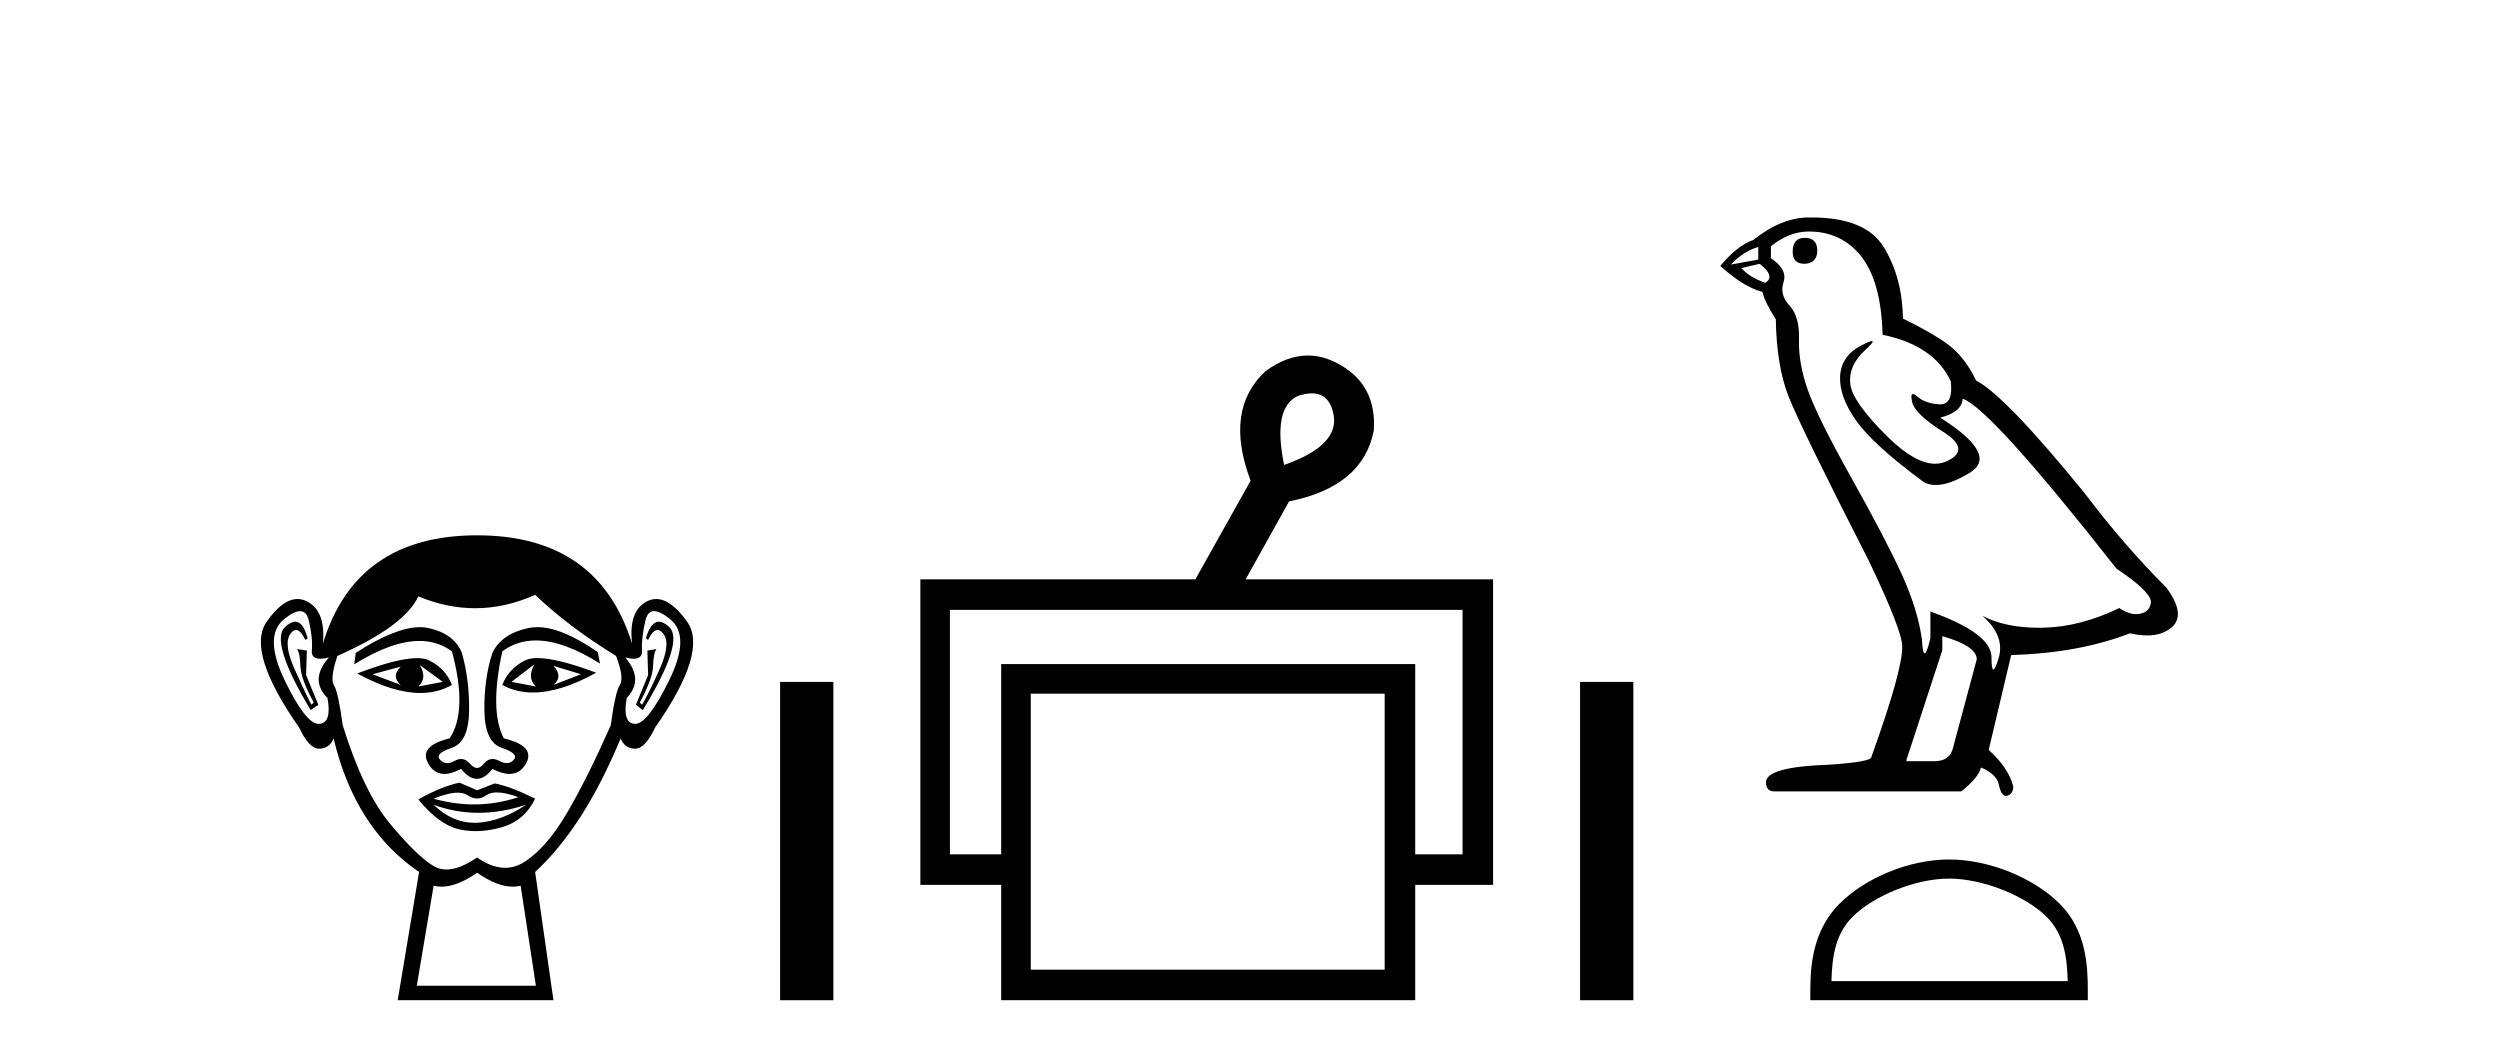
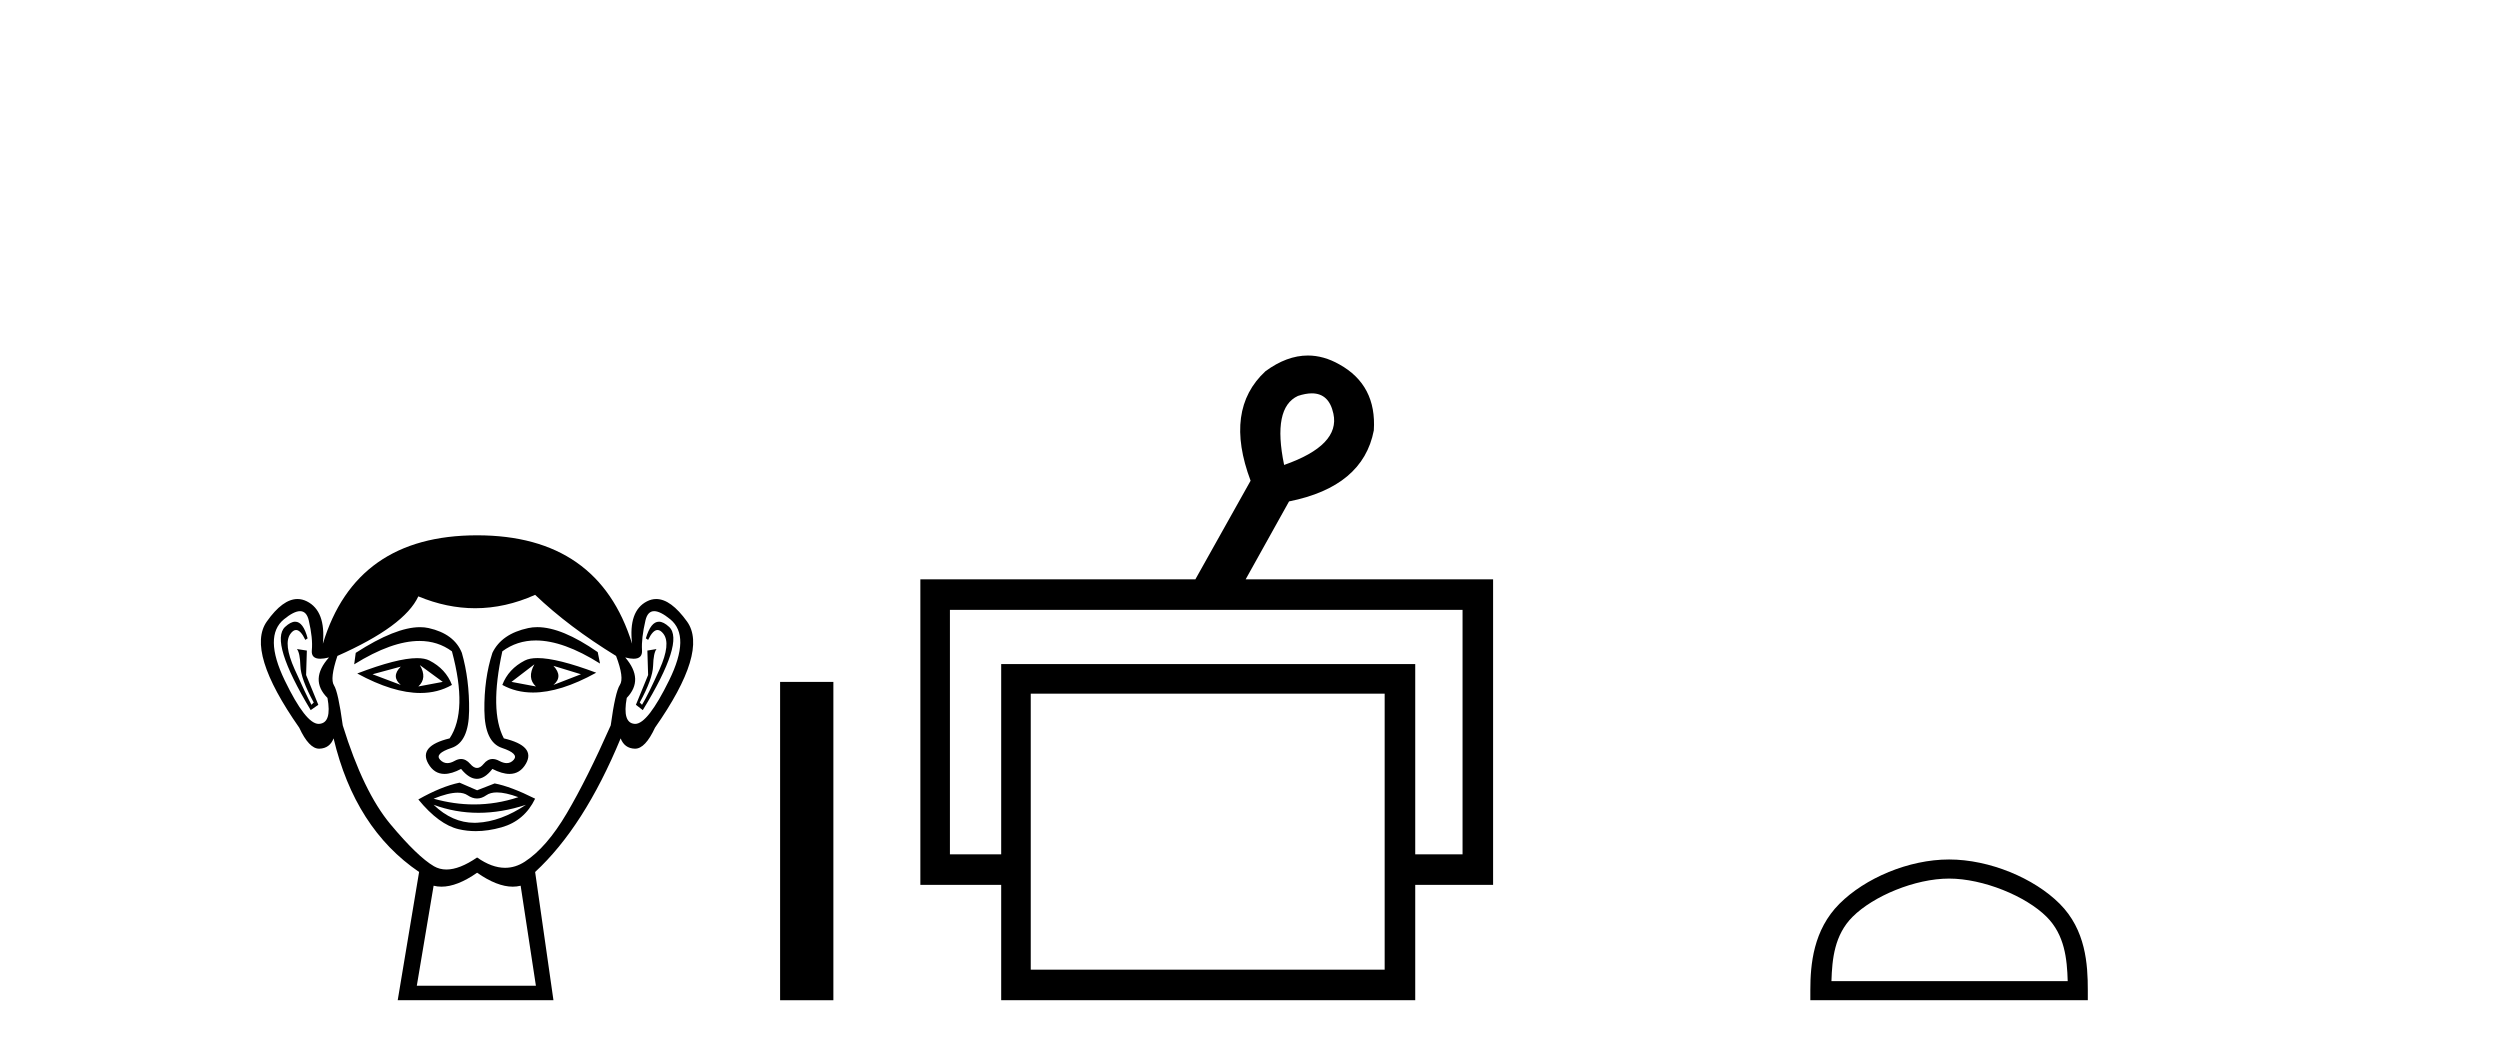
<svg xmlns="http://www.w3.org/2000/svg" width="97.0" height="41.0">
  <path d="M 15.55 25.865 Q 15.165 26.25 15.55 26.575 L 14.454 26.161 L 15.55 25.865 ZM 21.474 25.835 L 22.541 26.161 L 21.474 26.575 Q 21.859 26.25 21.474 25.835 ZM 16.29 25.805 L 17.179 26.457 L 16.231 26.635 Q 16.587 26.309 16.29 25.805 ZM 20.734 25.776 L 20.734 25.776 Q 20.438 26.309 20.793 26.635 L 19.845 26.457 L 20.734 25.776 ZM 20.858 25.533 Q 20.548 25.533 20.363 25.628 Q 19.727 25.953 19.49 26.575 Q 20.022 26.87 20.68 26.87 Q 21.743 26.87 23.133 26.101 Q 21.618 25.533 20.858 25.533 ZM 16.18 25.536 Q 15.414 25.536 13.861 26.131 Q 15.25 26.888 16.309 26.888 Q 16.99 26.888 17.535 26.575 Q 17.298 25.953 16.661 25.628 Q 16.481 25.536 16.18 25.536 ZM 11.454 24.122 Q 11.28 24.122 11.062 24.324 Q 10.455 24.887 12.055 27.553 L 12.351 27.346 L 11.877 26.19 L 11.906 25.242 L 11.521 25.183 L 11.521 25.183 Q 11.64 25.331 11.655 25.835 Q 11.669 26.338 12.173 27.257 L 12.084 27.346 Q 11.877 26.961 11.432 25.968 Q 10.988 24.976 11.27 24.591 Q 11.377 24.444 11.487 24.444 Q 11.664 24.444 11.847 24.828 L 11.936 24.768 Q 11.765 24.122 11.454 24.122 ZM 25.567 24.122 Q 25.249 24.122 25.059 24.768 L 25.147 24.828 Q 25.33 24.444 25.513 24.444 Q 25.627 24.444 25.74 24.591 Q 26.036 24.976 25.592 25.968 Q 25.147 26.961 24.91 27.346 L 24.822 27.257 Q 25.325 26.338 25.34 25.835 Q 25.355 25.331 25.473 25.183 L 25.473 25.183 L 25.118 25.242 L 25.147 26.19 L 24.673 27.346 L 24.94 27.553 Q 26.569 24.887 25.962 24.324 Q 25.744 24.122 25.567 24.122 ZM 11.642 23.713 Q 11.896 23.713 11.98 24.072 Q 12.143 24.768 12.099 25.228 Q 12.067 25.559 12.427 25.559 Q 12.567 25.559 12.765 25.509 L 12.765 25.509 Q 11.995 26.368 12.706 27.079 Q 12.884 28.057 12.38 28.086 Q 12.372 28.087 12.363 28.087 Q 11.863 28.087 11.047 26.398 Q 10.218 24.68 11.018 24.028 Q 11.404 23.713 11.642 23.713 ZM 25.382 23.713 Q 25.62 23.713 26.006 24.028 Q 26.806 24.68 25.962 26.398 Q 25.132 28.087 24.646 28.087 Q 24.637 28.087 24.629 28.086 Q 24.14 28.057 24.318 27.079 Q 24.999 26.368 24.259 25.509 L 24.259 25.509 Q 24.449 25.559 24.584 25.559 Q 24.932 25.559 24.91 25.228 Q 24.881 24.768 25.044 24.072 Q 25.128 23.713 25.382 23.713 ZM 20.847 24.333 Q 20.664 24.333 20.497 24.369 Q 19.46 24.591 19.105 25.331 Q 18.779 26.338 18.794 27.568 Q 18.808 28.797 19.475 29.019 Q 20.141 29.241 19.934 29.478 Q 19.82 29.609 19.66 29.609 Q 19.53 29.609 19.371 29.523 Q 19.235 29.449 19.114 29.449 Q 18.919 29.449 18.764 29.641 Q 18.638 29.797 18.508 29.797 Q 18.379 29.797 18.246 29.641 Q 18.081 29.449 17.888 29.449 Q 17.769 29.449 17.638 29.523 Q 17.486 29.609 17.357 29.609 Q 17.198 29.609 17.075 29.478 Q 16.853 29.241 17.52 29.019 Q 18.186 28.797 18.201 27.583 Q 18.216 26.368 17.92 25.331 Q 17.623 24.591 16.631 24.369 Q 16.474 24.334 16.297 24.334 Q 15.349 24.334 13.802 25.331 L 13.743 25.776 Q 15.2 24.869 16.274 24.869 Q 16.99 24.869 17.535 25.272 Q 18.157 27.583 17.446 28.649 Q 16.231 28.945 16.616 29.627 Q 16.843 30.028 17.246 30.028 Q 17.525 30.028 17.89 29.834 Q 18.201 30.219 18.505 30.219 Q 18.808 30.219 19.105 29.834 Q 19.481 30.028 19.768 30.028 Q 20.181 30.028 20.408 29.627 Q 20.793 28.945 19.549 28.649 Q 18.986 27.583 19.49 25.272 Q 20.056 24.85 20.79 24.85 Q 21.858 24.85 23.281 25.746 L 23.192 25.302 Q 21.801 24.333 20.847 24.333 ZM 19.279 30.746 Q 19.61 30.746 20.112 30.93 Q 19.265 31.212 18.393 31.212 Q 17.618 31.212 16.824 30.989 Q 17.397 30.756 17.759 30.756 Q 17.995 30.756 18.142 30.856 Q 18.327 30.982 18.508 30.982 Q 18.69 30.982 18.868 30.856 Q 19.023 30.746 19.279 30.746 ZM 16.824 31.226 Q 17.668 31.537 18.564 31.537 Q 19.46 31.537 20.408 31.226 L 20.408 31.226 Q 19.43 31.878 18.512 31.922 Q 18.46 31.925 18.409 31.925 Q 17.55 31.925 16.824 31.226 ZM 17.831 30.367 Q 17.12 30.515 16.231 31.019 Q 17.031 31.996 17.801 32.174 Q 18.12 32.248 18.459 32.248 Q 18.939 32.248 19.46 32.1 Q 20.349 31.848 20.763 30.989 Q 19.815 30.515 19.193 30.397 L 18.512 30.663 L 17.831 30.367 ZM 20.763 23.08 Q 22.067 24.324 23.903 25.45 Q 24.229 26.309 24.051 26.575 Q 23.874 26.842 23.696 28.145 Q 22.778 30.219 21.993 31.552 Q 21.208 32.885 20.363 33.433 Q 19.996 33.671 19.598 33.671 Q 19.081 33.671 18.512 33.27 Q 17.83 33.737 17.322 33.737 Q 17.057 33.737 16.838 33.611 Q 16.202 33.24 15.15 31.981 Q 14.098 30.723 13.299 28.145 Q 13.121 26.842 12.958 26.59 Q 12.795 26.338 13.091 25.45 Q 15.698 24.295 16.231 23.139 Q 17.337 23.599 18.436 23.599 Q 19.604 23.599 20.763 23.08 ZM 18.512 33.862 Q 19.287 34.403 19.895 34.403 Q 20.053 34.403 20.201 34.366 L 20.793 38.247 L 16.172 38.247 L 16.824 34.366 Q 16.971 34.403 17.129 34.403 Q 17.737 34.403 18.512 33.862 ZM 18.512 20.77 Q 13.802 20.77 12.528 24.976 Q 12.647 23.702 11.906 23.332 Q 11.727 23.242 11.543 23.242 Q 10.968 23.242 10.351 24.117 Q 9.537 25.272 11.61 28.234 Q 11.989 29.049 12.381 29.049 Q 12.388 29.049 12.395 29.049 Q 12.795 29.034 12.943 28.649 Q 13.773 32.144 16.261 33.833 L 15.431 38.809 L 21.474 38.809 L 20.763 33.833 Q 22.659 32.085 24.081 28.649 Q 24.229 29.034 24.629 29.049 Q 24.636 29.049 24.643 29.049 Q 25.036 29.049 25.414 28.234 Q 27.488 25.272 26.658 24.117 Q 26.03 23.242 25.461 23.242 Q 25.279 23.242 25.103 23.332 Q 24.377 23.702 24.525 24.976 Q 23.222 20.77 18.512 20.77 Z" style="fill:#000000;stroke:none" />
  <path d="M 30.268 26.458 L 30.268 38.809 L 32.335 38.809 L 32.335 26.458 Z" style="fill:#000000;stroke:none" />
  <path d="M 50.899 15.262 Q 51.567 15.262 51.736 16.051 Q 52.004 17.275 49.824 18.04 Q 49.365 15.821 50.359 15.362 Q 50.661 15.262 50.899 15.262 ZM 56.747 23.663 L 56.747 33.148 L 54.911 33.148 L 54.911 25.766 L 38.846 25.766 L 38.846 33.148 L 36.857 33.148 L 36.857 23.663 ZM 53.725 26.914 L 53.725 37.624 L 39.993 37.624 L 39.993 26.914 ZM 50.745 13.794 Q 49.927 13.794 49.097 14.406 Q 47.49 15.898 48.523 18.652 L 46.381 22.477 L 35.71 22.477 L 35.71 34.334 L 38.846 34.334 L 38.846 38.809 L 54.911 38.809 L 54.911 34.334 L 57.932 34.334 L 57.932 22.477 L 48.332 22.477 L 50.015 19.455 Q 52.884 18.881 53.304 16.701 Q 53.419 14.942 51.966 14.138 Q 51.359 13.794 50.745 13.794 Z" style="fill:#000000;stroke:none" />
-   <path d="M 61.307 26.458 L 61.307 38.809 L 63.374 38.809 L 63.374 26.458 Z" style="fill:#000000;stroke:none" />
-   <path d="M 70.02 9.228 Q 69.556 9.228 69.556 9.773 Q 69.556 10.236 70.02 10.236 Q 70.51 10.209 70.51 9.718 Q 70.51 9.228 70.02 9.228 ZM 68.221 9.582 L 68.221 10.073 L 67.158 10.264 Q 67.648 9.746 68.221 9.582 ZM 68.275 10.236 Q 68.902 10.727 68.493 10.972 Q 67.866 10.754 67.567 10.4 L 68.275 10.236 ZM 70.183 8.983 Q 71.464 8.983 72.227 9.964 Q 72.991 10.945 73.045 12.989 Q 75.035 13.398 75.689 14.788 Q 75.795 15.688 75.284 15.688 Q 75.269 15.688 75.253 15.688 Q 74.708 15.66 74.394 15.388 Q 74.28 15.289 74.222 15.289 Q 74.121 15.289 74.19 15.592 Q 74.299 16.069 75.389 16.751 Q 76.479 17.432 75.566 17.882 Q 75.34 17.993 75.084 17.993 Q 74.308 17.993 73.263 16.969 Q 71.873 15.606 71.791 14.897 Q 71.71 14.189 72.364 13.589 Q 72.753 13.232 72.631 13.232 Q 72.548 13.232 72.227 13.398 Q 71.437 13.807 71.396 14.597 Q 71.355 15.388 72.023 16.328 Q 72.691 17.268 74.653 18.713 Q 74.854 18.818 75.108 18.818 Q 75.647 18.818 76.425 18.345 Q 77.57 17.65 75.28 16.205 Q 76.125 15.987 76.152 15.47 Q 77.215 15.824 82.122 22.066 Q 83.43 22.938 83.457 23.347 Q 83.43 23.728 83.048 23.81 Q 82.966 23.828 82.882 23.828 Q 82.573 23.828 82.231 23.592 Q 80.704 24.328 79.273 24.355 Q 79.198 24.357 79.124 24.357 Q 77.794 24.357 76.916 23.892 L 76.916 23.892 Q 77.815 24.682 77.542 25.554 Q 77.41 25.977 77.342 25.977 Q 77.27 25.977 77.27 25.5 Q 77.27 24.573 74.899 23.728 L 74.899 24.764 Q 74.759 25.35 74.677 25.35 Q 74.598 25.35 74.572 24.818 Q 74.408 23.646 73.795 22.297 Q 73.181 20.948 71.846 18.563 Q 70.51 16.178 70.142 15.129 Q 69.774 14.079 69.802 13.18 Q 69.829 12.281 69.434 11.858 Q 69.039 11.436 69.202 10.945 Q 69.366 10.454 68.711 10.018 L 68.711 9.555 Q 69.42 8.983 70.183 8.983 ZM 75.362 24.682 Q 76.698 25.064 76.698 25.582 L 75.798 28.934 Q 75.689 29.534 75.062 29.534 L 73.972 29.534 L 73.972 29.479 L 75.362 25.227 L 75.362 24.682 ZM 70.282 8.437 Q 70.233 8.437 70.183 8.437 Q 69.12 8.437 68.03 9.31 Q 67.403 9.528 66.749 10.318 Q 67.648 11.136 68.384 11.327 Q 68.466 11.708 68.902 12.39 Q 68.929 14.189 69.393 15.374 Q 69.856 16.56 72.5 21.739 Q 73.808 24.464 73.808 25.091 Q 73.808 26.045 72.609 29.37 Q 72.609 29.561 70.974 29.67 Q 68.521 29.752 68.521 30.352 Q 68.521 30.706 68.848 30.706 L 76.098 30.706 Q 76.779 30.161 76.861 29.779 Q 77.515 30.052 77.57 30.515 Q 77.662 30.882 77.831 30.882 Q 77.862 30.882 77.897 30.869 Q 78.115 30.788 78.115 30.515 Q 77.924 29.779 77.161 29.098 L 78.033 25.418 Q 80.677 25.336 82.639 24.573 Q 83.003 24.655 83.306 24.655 Q 83.911 24.655 84.275 24.328 Q 84.82 23.837 84.057 22.802 Q 82.394 21.139 80.895 19.149 Q 77.815 15.361 76.67 14.761 Q 76.289 13.97 75.757 13.507 Q 75.226 13.044 73.836 12.362 Q 73.808 10.754 73.086 9.582 Q 72.38 8.437 70.282 8.437 Z" style="fill:#000000;stroke:none" />
  <path d="M 75.624 34.089 C 76.949 34.089 78.606 34.77 79.408 35.572 C 80.11 36.273 80.202 37.204 80.227 38.068 L 71.06 38.068 C 71.086 37.204 71.178 36.273 71.88 35.572 C 72.682 34.77 74.3 34.089 75.624 34.089 ZM 75.624 33.348 C 74.053 33.348 72.363 34.074 71.372 35.065 C 70.356 36.081 70.241 37.418 70.241 38.419 L 70.241 38.809 L 81.007 38.809 L 81.007 38.419 C 81.007 37.418 80.931 36.081 79.915 35.065 C 78.925 34.074 77.195 33.348 75.624 33.348 Z" style="fill:#000000;stroke:none" />
</svg>